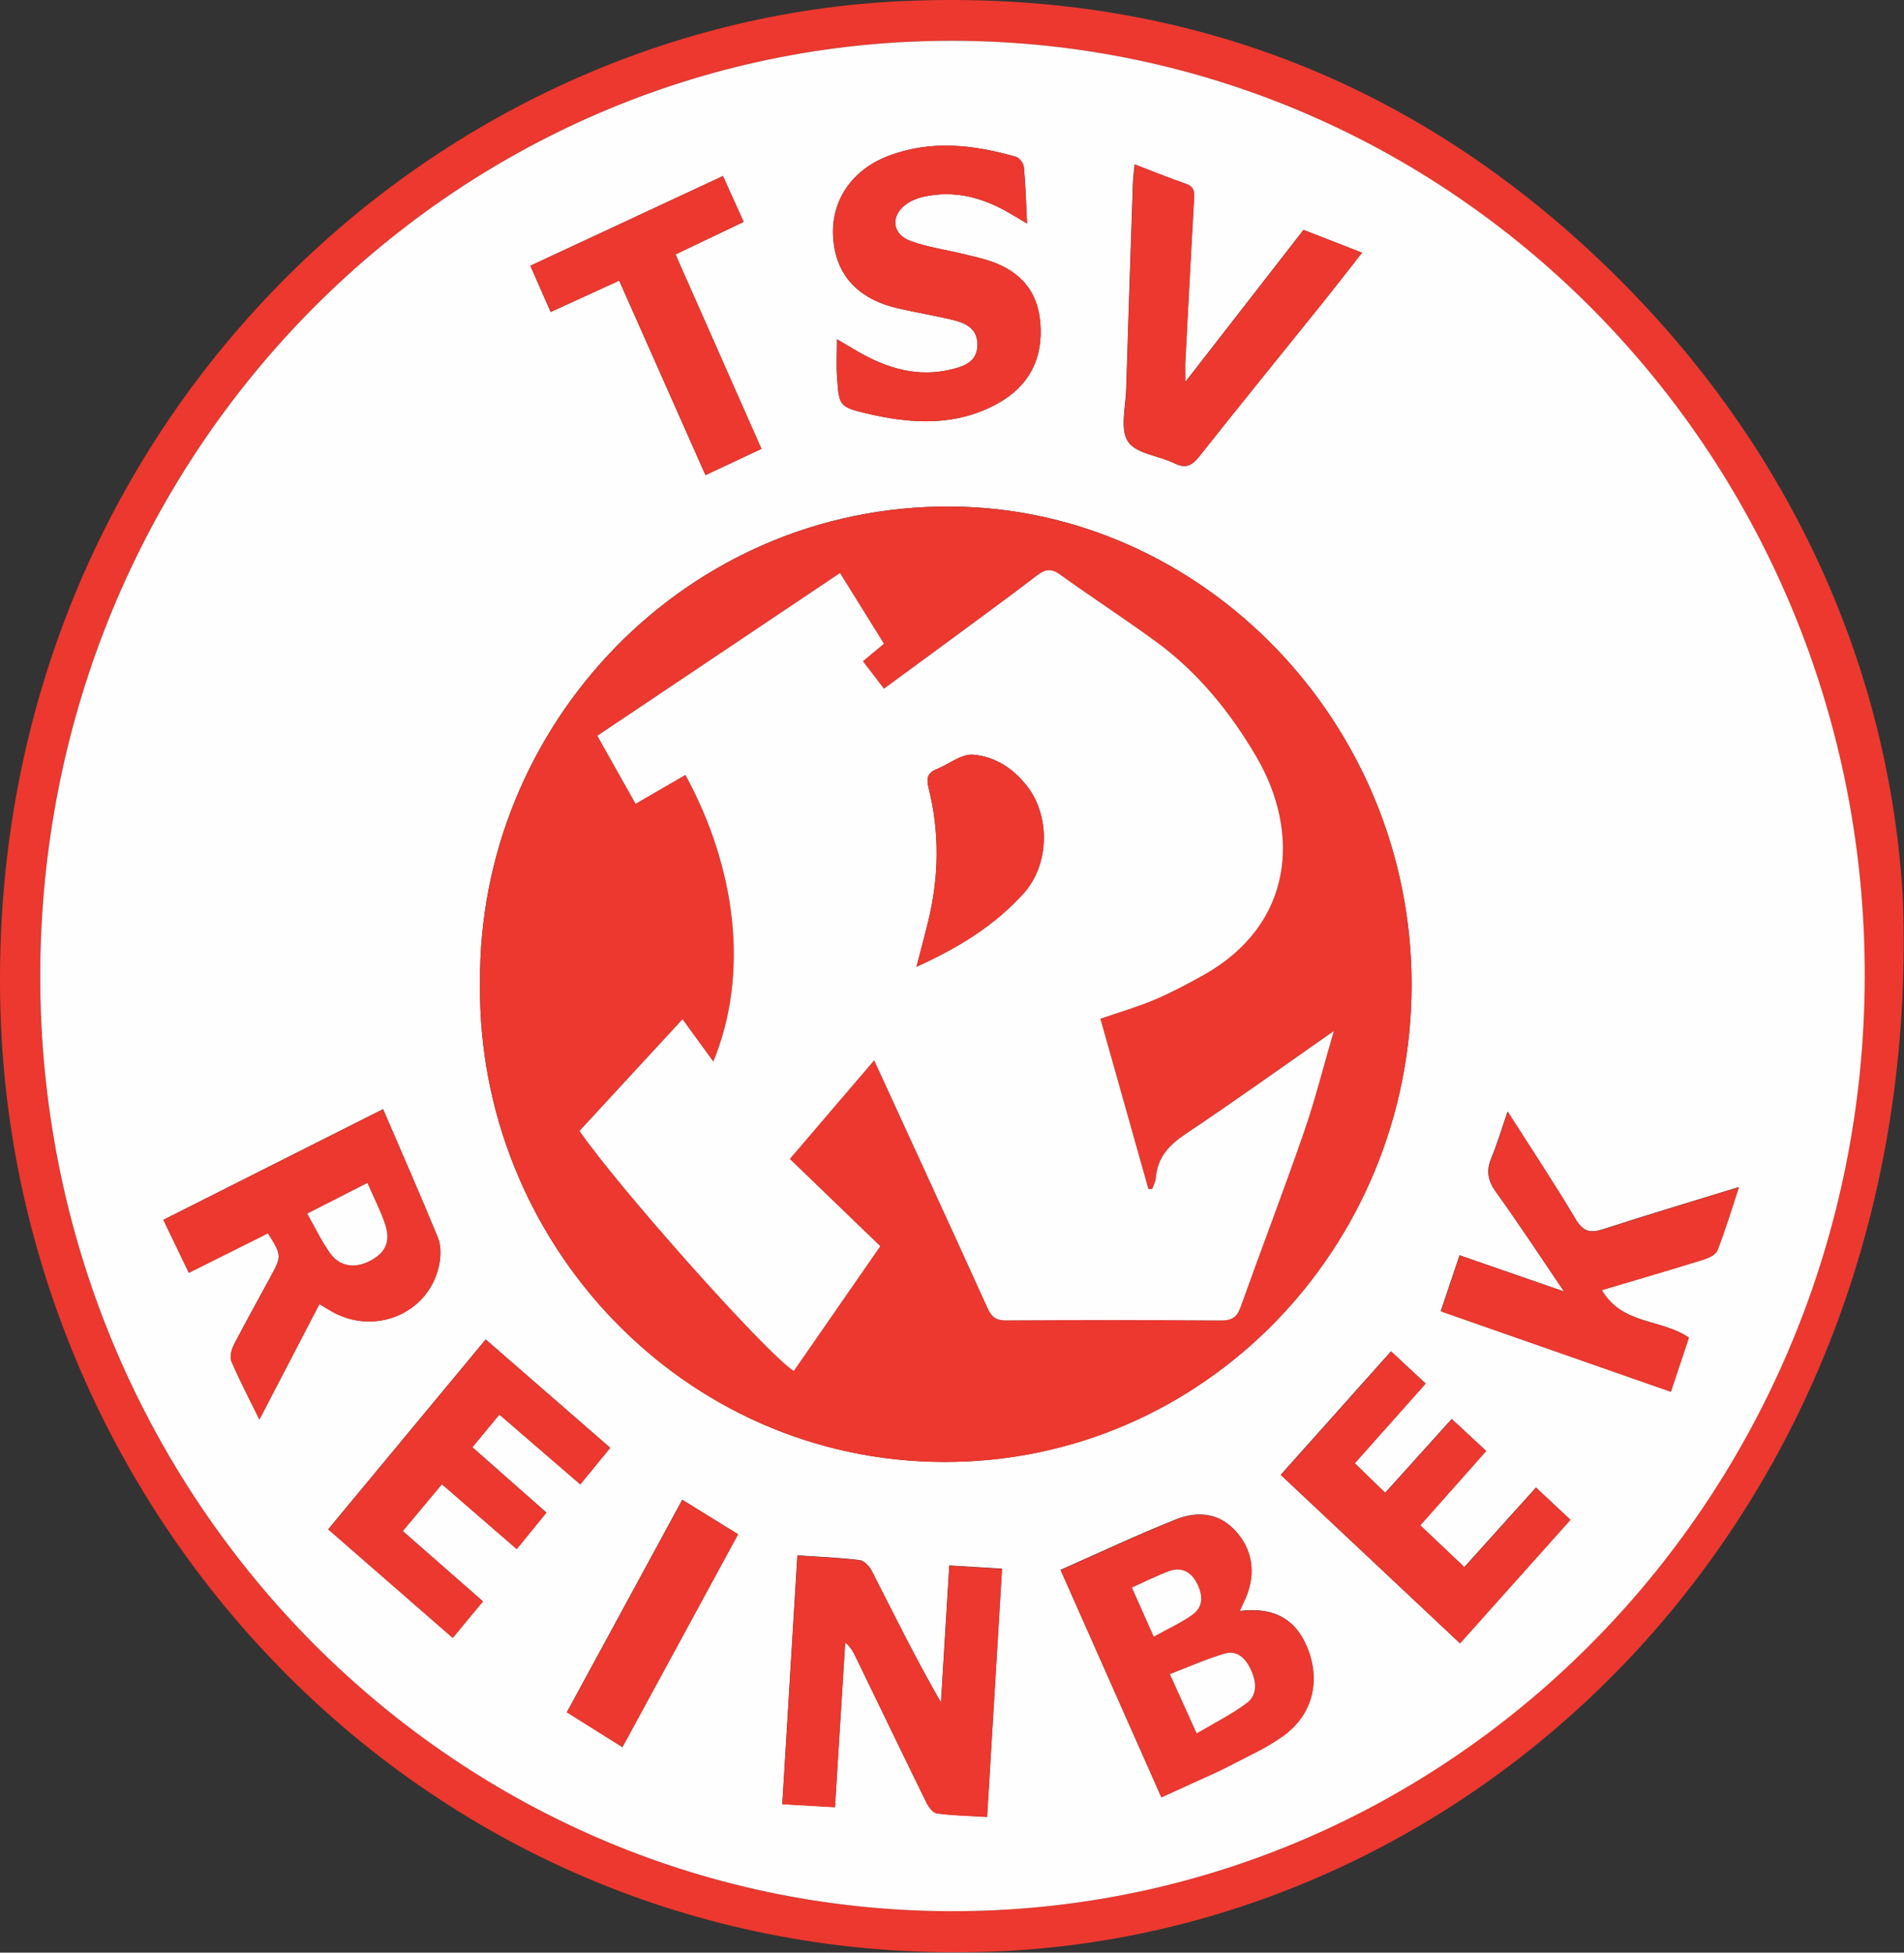
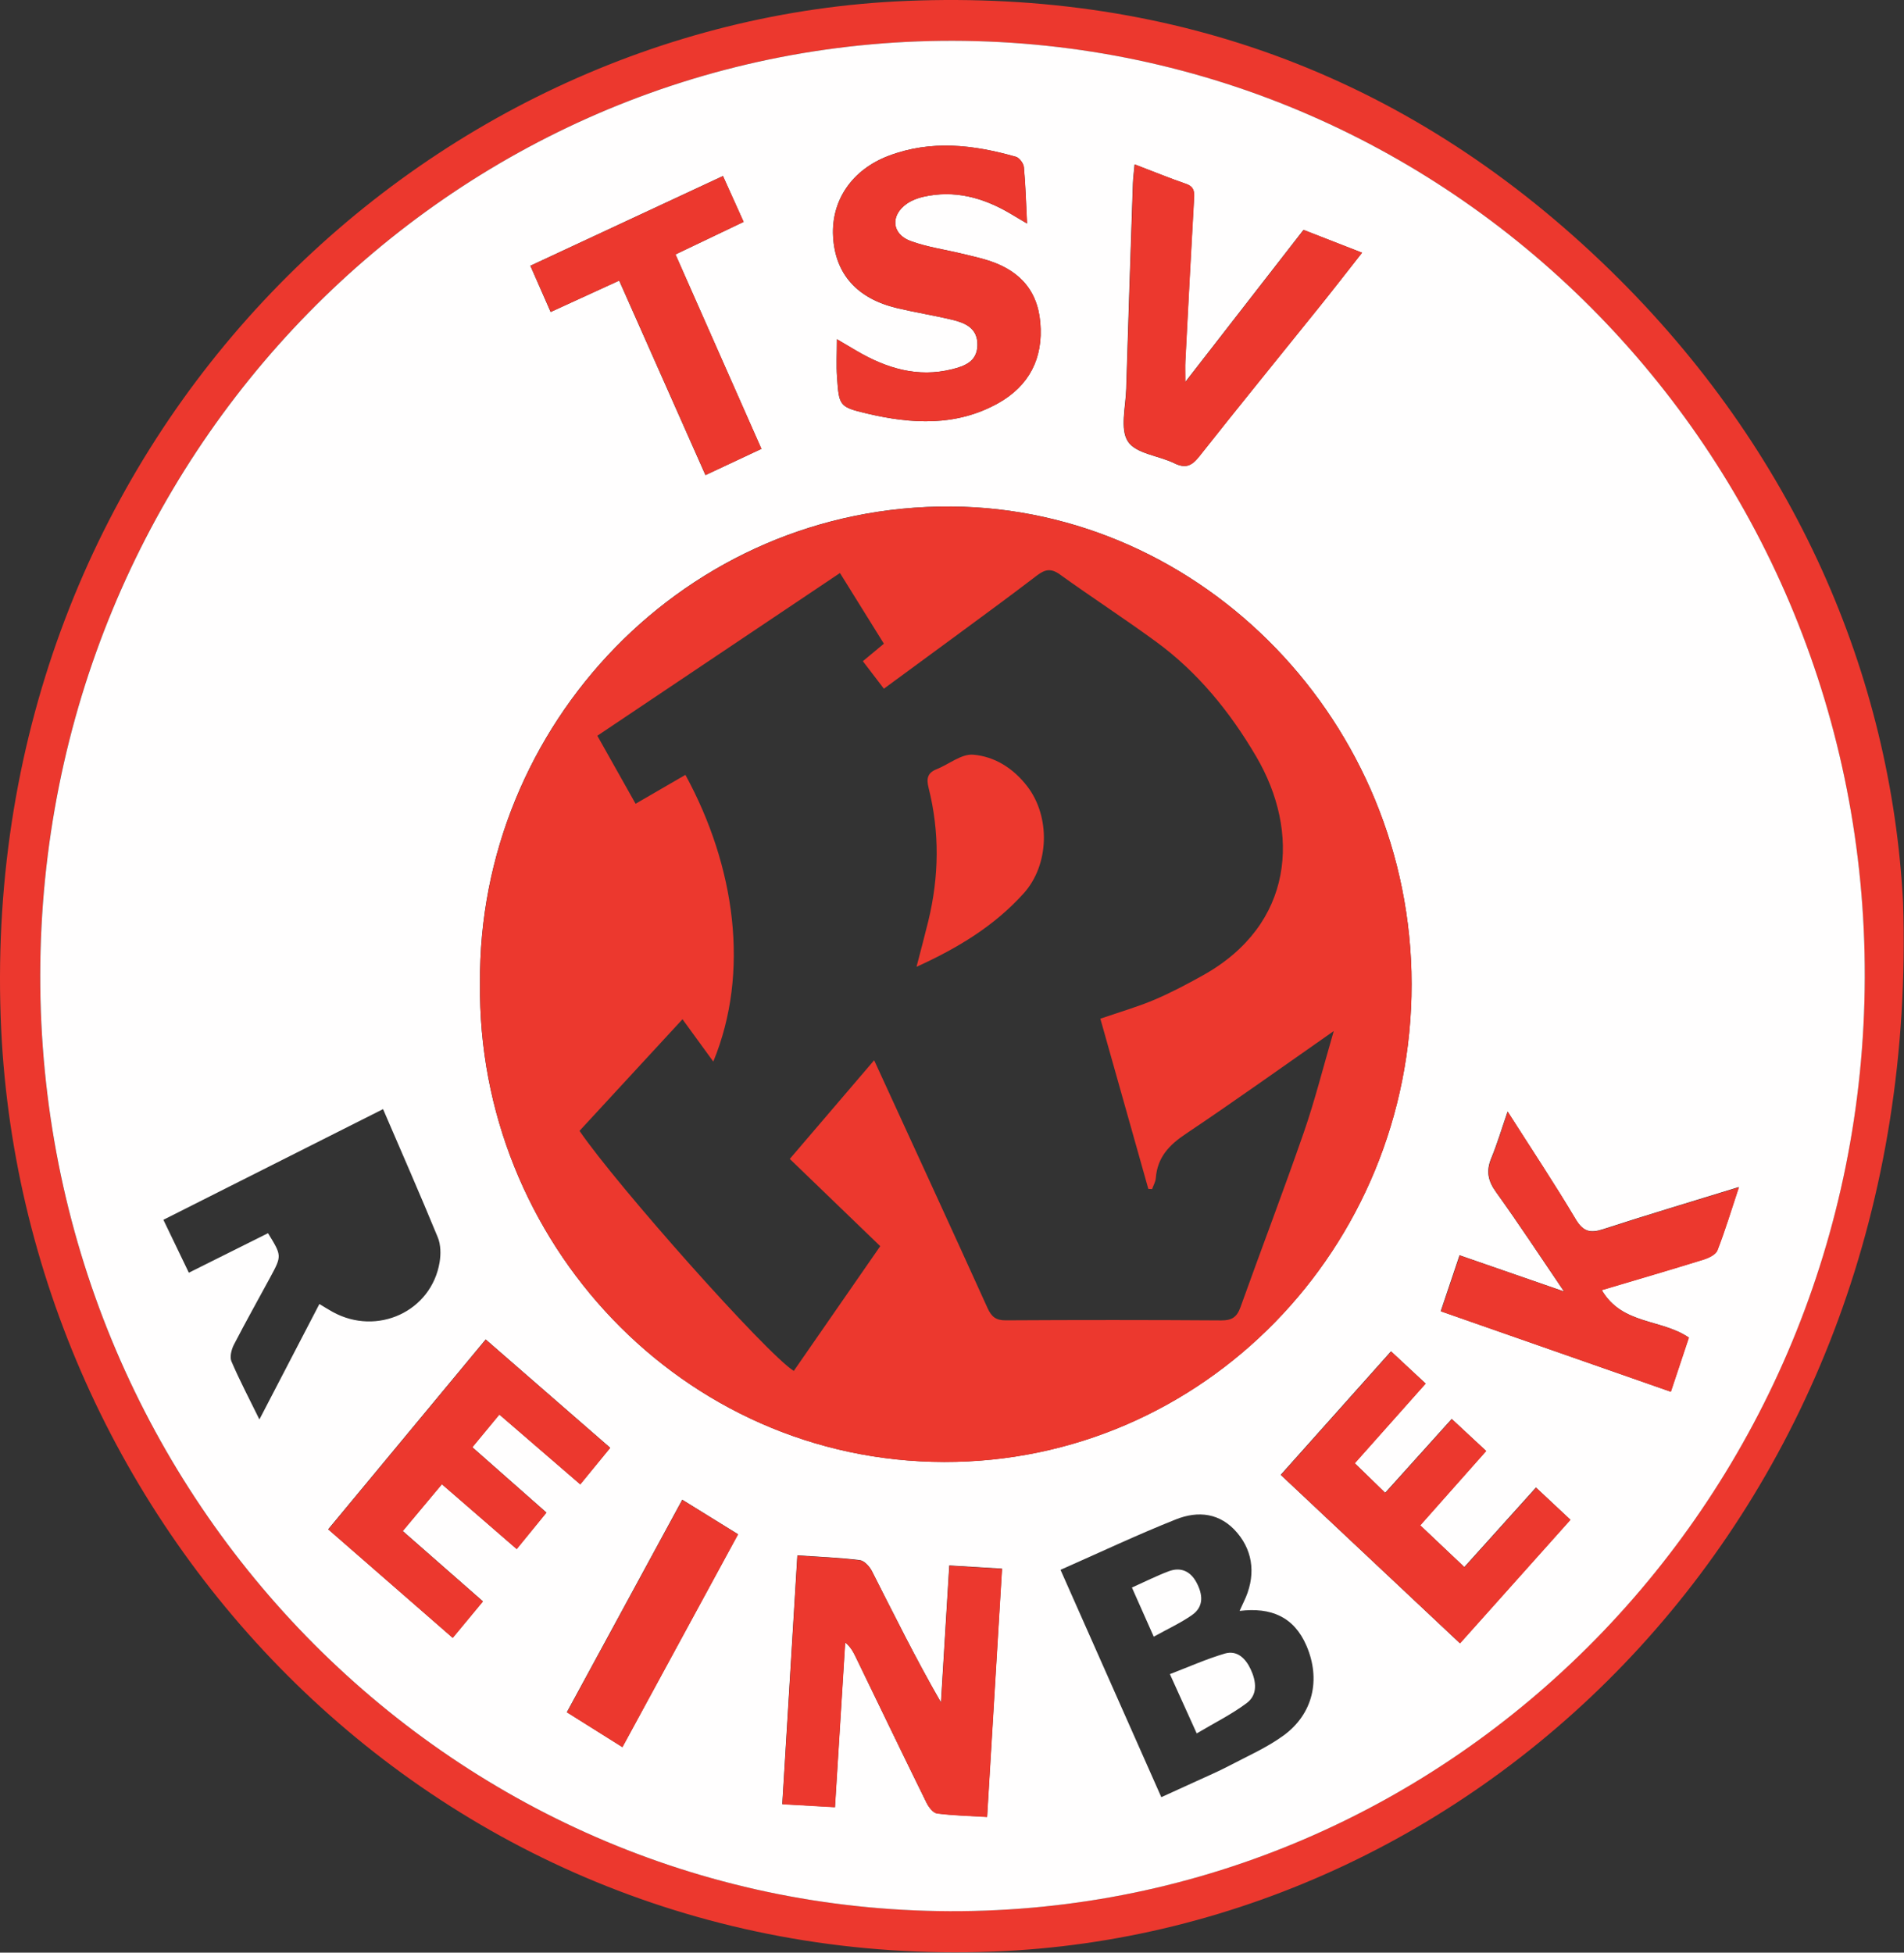
<svg xmlns="http://www.w3.org/2000/svg" width="390.09" height="400" version="1.1" viewBox="0 0 390.09 400">
  <rect x="0" y="0" width="390.09" height="400" fill="#333333" stroke="none" />
  <defs>
    <clipPath id="clipPath1188">
      <path d="m-94.248 66.586v-170.75h604.5v170.75z" clip-rule="evenodd" />
    </clipPath>
    <clipPath id="clipPath1189">
-       <path d="m-49.561 98.064v-170.75h604.5v170.75z" clip-rule="evenodd" />
-     </clipPath>
+       </clipPath>
    <clipPath id="clipPath1190">
      <path d="m-110.04 126.21v-170.75h604.5v170.75z" clip-rule="evenodd" />
    </clipPath>
    <clipPath id="clipPath1191">
      <path d="m-112.83 132.31v-170.75h604.5v170.75z" clip-rule="evenodd" />
    </clipPath>
    <clipPath id="clipPath1192">
      <path d="m-69.532 52.965v-170.75h604.5v170.75z" clip-rule="evenodd" />
    </clipPath>
    <clipPath id="clipPath1193">
      <path d="m-68.607 121.31v-170.75h604.5v170.75z" clip-rule="evenodd" />
    </clipPath>
    <clipPath id="clipPath1194">
      <path d="m-65.931 24.222v-170.75h604.5v170.75z" clip-rule="evenodd" />
    </clipPath>
    <clipPath id="clipPath1195">
      <path d="m-120.97 110.42v-170.75h604.5v170.75z" clip-rule="evenodd" />
    </clipPath>
    <clipPath id="clipPath1196">
      <path d="m-51.102 109.55v-170.75h604.5v170.75z" clip-rule="evenodd" />
    </clipPath>
    <clipPath id="clipPath1197">
      <path d="m-109.17 23.368v-170.75h604.5v170.75z" clip-rule="evenodd" />
    </clipPath>
    <clipPath id="clipPath1198">
      <path d="m-132.71 92.838v-170.75h604.5v170.75z" clip-rule="evenodd" />
    </clipPath>
    <clipPath id="clipPath1199">
-       <path d="m-39.012 92.658v-170.75h604.5v170.75z" clip-rule="evenodd" />
+       <path d="m-39.012 92.658v-170.75v170.75z" clip-rule="evenodd" />
    </clipPath>
    <clipPath id="clipPath1200">
      <path d="m-87.998 21.555v-170.75h604.5v170.75z" clip-rule="evenodd" />
    </clipPath>
    <clipPath id="clipPath1201">
      <path d="m-104.82 122.1v-170.75h604.5v170.75z" clip-rule="evenodd" />
    </clipPath>
    <clipPath id="clipPath1202">
      <path d="m-84.41 125.39v-170.75h604.5v170.75z" clip-rule="evenodd" />
    </clipPath>
    <clipPath id="clipPath1203">
      <path d="m-61.997 48.312v-170.75h604.5v170.75z" clip-rule="evenodd" />
    </clipPath>
    <clipPath id="clipPath1204">
      <path d="m-29.929 14.248v-170.75h604.5v170.75z" clip-rule="evenodd" />
    </clipPath>
    <clipPath id="clipPath1205">
      <path d="m-25.593 10.572v-170.75h604.5v170.75z" clip-rule="evenodd" />
    </clipPath>
  </defs>
  <g transform="translate(-32.033 -16.748)" fill-rule="evenodd">
    <path transform="matrix(2.793 0 0 -2.793 28.028 14.68)" d="m138.22-72.428c0.108 37.848-29.764 68.641-66.9 68.697-36.834 0.055-66.893-30.426-66.939-68.541-0.045-37.928 29.895-68.528 66.728-68.643 36.979-0.116 67.001 30.523 67.111 68.488zm2.811 5.538c1.471-44.478-30.703-75.609-66.731-76.988-40.627-1.555-71.497 31.063-72.817 68.535-1.483 42.092 30.682 73.085 66.463 74.536 19.883 0.807 37.202-5.712 51.613-19.766 13.61-13.276 20.592-29.774 21.472-46.317z" clip-path="url(#clipPath1205)" fill="#ec382e" />
    <path transform="matrix(2.793 0 0 -2.793 40.14 24.949)" d="m42.751-125.2c2.883 5.305 5.681 10.452 8.483 15.61-1.431 0.886-2.726 1.687-4.09 2.53-2.834-5.218-5.635-10.373-8.466-15.584 1.399-0.877 2.687-1.686 4.073-2.556zm10.198 95.215c-2.133 4.825-4.205 9.513-6.304 14.26 1.725 0.824 3.335 1.593 4.998 2.387-0.534 1.187-1.018 2.261-1.515 3.363-4.717-2.197-9.376-4.368-14.127-6.581 0.514-1.17 0.998-2.273 1.488-3.39 1.729 0.792 3.352 1.536 5.027 2.302 2.147-4.838 4.229-9.531 6.329-14.266 1.405 0.658 2.709 1.27 4.104 1.924zm51.238-87.601c2.727 3.05 5.398 6.038 8.1 9.06-0.884 0.828-1.677 1.571-2.522 2.36-1.775-1.972-3.506-3.893-5.255-5.833-1.121 1.061-2.148 2.031-3.241 3.066 1.644 1.853 3.226 3.636 4.837 5.453-0.871 0.81-1.665 1.547-2.521 2.344-1.663-1.845-3.259-3.616-4.882-5.416-0.787 0.765-1.501 1.458-2.237 2.173 1.781 2.001 3.479 3.909 5.2 5.844-0.877 0.815-1.676 1.559-2.534 2.357-2.717-3.043-5.383-6.027-8.09-9.057 4.435-4.168 8.752-8.224 13.144-12.351zm-70.461 16.779c2.009-1.734 3.955-3.413 5.934-5.12 0.788 0.961 1.474 1.8 2.194 2.68-3.077 2.678-6.088 5.298-9.13 7.944-3.901-4.703-7.711-9.294-11.552-13.924 3.099-2.702 6.095-5.313 9.131-7.958 0.749 0.904 1.465 1.766 2.216 2.673-1.999 1.753-3.91 3.428-5.884 5.16 1.007 1.202 1.931 2.308 2.874 3.435 1.876-1.627 3.642-3.157 5.487-4.755 0.764 0.936 1.448 1.775 2.18 2.673-1.835 1.619-3.616 3.191-5.434 4.793 0.686 0.83 1.302 1.577 1.982 2.399zm46.597 91.686c-0.054-0.6-0.111-1.002-0.124-1.405-0.169-5.025-0.341-10.051-0.492-15.077-0.039-1.309-0.466-2.937 0.125-3.841 0.591-0.904 2.257-1.034 3.408-1.598 0.805-0.395 1.266-0.204 1.814 0.49 2.935 3.713 5.926 7.379 8.889 11.067 1.01 1.256 1.997 2.533 3.062 3.886-1.532 0.597-2.904 1.132-4.293 1.674-2.855-3.673-5.664-7.288-8.672-11.156 0 0.746-0.018 1.144 2e-3 1.538 0.203 3.908 0.405 7.817 0.628 11.724 0.032 0.558 0.11 1.035-0.578 1.271-1.209 0.416-2.397 0.903-3.769 1.427zm22.458-84.114c5.662-1.98 11.221-3.924 16.871-5.901 0.465 1.395 0.911 2.734 1.323 3.973-2.046 1.389-4.885 0.923-6.389 3.482 2.564 0.764 5.02 1.478 7.462 2.237 0.381 0.119 0.895 0.36 1.02 0.679 0.569 1.458 1.021 2.962 1.578 4.638-3.458-1.067-6.716-2.037-9.95-3.088-0.943-0.308-1.472-0.194-2.028 0.741-1.551 2.609-3.233 5.137-4.983 7.883-0.446-1.292-0.77-2.386-1.203-3.432-0.386-0.935-0.238-1.65 0.355-2.475 1.653-2.297 3.206-4.669 4.985-7.286-2.755 0.955-5.196 1.8-7.662 2.655-0.468-1.394-0.896-2.666-1.379-4.106zm-86.024 5.723c1.012-1.649 1.018-1.652 0.176-3.213-0.892-1.654-1.816-3.291-2.677-4.961-0.181-0.353-0.321-0.9-0.183-1.225 0.598-1.397 1.309-2.743 2.053-4.262 1.506 2.898 2.932 5.642 4.4 8.466 0.373-0.223 0.667-0.412 0.974-0.58 3.265-1.798 7.251 0.04 7.846 3.653 0.096 0.585 0.086 1.279-0.133 1.812-1.294 3.149-2.664 6.265-4.016 9.41-5.532-2.787-10.776-5.428-16.115-8.118 0.644-1.34 1.253-2.603 1.868-3.881 1.997 0.997 3.904 1.949 5.807 2.898zm55.676 74.054c-0.081 1.599-0.113 2.874-0.234 4.14-0.027 0.276-0.331 0.682-0.58 0.754-3.103 0.886-6.227 1.256-9.345 0.071-2.676-1.016-4.206-3.258-4.068-5.9 0.145-2.759 1.75-4.576 4.713-5.275 1.327-0.313 2.676-0.528 4.003-0.844 0.967-0.232 1.898-0.611 1.872-1.872-0.023-1.194-0.927-1.527-1.85-1.759-2.537-0.637-4.835 0.068-7.022 1.352-0.432 0.253-0.863 0.51-1.438 0.848 0-1.063-0.048-1.913 0.01-2.755 0.148-2.135 0.15-2.211 2.204-2.698 3.265-0.774 6.54-0.958 9.61 0.755 2.253 1.258 3.33 3.268 3.095 5.931-0.225 2.56-1.754 3.948-4.046 4.613-0.576 0.167-1.162 0.298-1.744 0.439-1.248 0.3-2.536 0.478-3.731 0.92-1.386 0.512-1.484 1.886-0.27 2.731 0.353 0.245 0.785 0.412 1.206 0.508 2.276 0.517 4.37-0.046 6.35-1.208 0.332-0.195 0.662-0.392 1.266-0.75zm9.851-115.42c0.965 0.439 1.769 0.803 2.569 1.171 0.803 0.37 1.62 0.717 2.403 1.129 1.351 0.711 2.773 1.332 4 2.228 2.166 1.581 2.734 4.104 1.685 6.561-0.922 2.157-2.625 2.852-4.914 2.573 0.142 0.311 0.219 0.488 0.304 0.66 0.891 1.821 0.735 3.627-0.466 5.054-1.251 1.489-2.884 1.646-4.508 1-2.829-1.124-5.588-2.431-8.466-3.7 2.493-5.622 4.921-11.098 7.394-16.676zm-26.698 17.739c-0.374-6.16-0.737-12.143-1.106-18.244 1.331-0.075 2.553-0.145 3.861-0.219 0.256 4.119 0.503 8.1 0.751 12.08 0.411-0.34 0.592-0.697 0.767-1.057 1.727-3.565 3.446-7.136 5.194-10.691 0.161-0.326 0.484-0.755 0.774-0.792 1.211-0.157 2.439-0.182 3.673-0.257 0.371 6.165 0.73 12.141 1.095 18.205-1.394 0.083-2.586 0.156-3.866 0.233-0.208-3.426-0.409-6.735-0.61-10.044-1.849 3.207-3.436 6.428-5.064 9.628-0.176 0.345-0.563 0.77-0.893 0.809-1.472 0.182-2.959 0.238-4.577 0.349zm-23.279 41.966c-0.24-18.902 14.808-35.085 34.046-35.117 18.971-0.031 34.302 15.666 34.288 35.056-0.015 19.136-15.3 34.882-33.748 35.021-19.457 0.149-34.746-16.024-34.587-34.96zm101.58 0.421c-0.109-37.965-30.132-68.604-67.111-68.488-36.833 0.115-66.773 30.715-66.728 68.644 0.046 38.115 30.105 68.596 66.939 68.541 37.137-0.056 67.008-30.849 66.9-68.697z" clip-path="url(#clipPath1204)" fill="#fffefe" />
    <g fill="#ec382e">
      <path transform="matrix(2.793 0 0 -2.793 129.72 120.11)" d="m26.639-5.021c-5.976-4.007-11.848-7.945-17.798-11.935 0.962-1.709 1.873-3.33 2.806-4.988 1.295 0.751 2.476 1.435 3.655 2.119 3.655-6.697 4.748-14.478 2.046-21.028-0.731 1.003-1.427 1.961-2.26 3.104-2.598-2.816-5.069-5.494-7.554-8.187 2.772-4.048 13.667-16.304 15.717-17.608 2.033 2.934 4.072 5.874 6.343 9.152-2.304 2.221-4.488 4.327-6.635 6.399 2.086 2.44 4.101 4.795 6.188 7.236 2.831-6.17 5.594-12.16 8.316-18.17 0.298-0.656 0.624-0.911 1.344-0.906 5.27 0.03 10.54 0.032 15.809-0.005 0.765-0.005 1.14 0.236 1.403 0.971 1.535 4.287 3.162 8.539 4.653 12.841 0.808 2.331 1.408 4.738 2.189 7.411-3.803-2.655-7.289-5.154-10.85-7.537-1.219-0.815-2.087-1.717-2.204-3.252-0.021-0.274-0.178-0.536-0.273-0.804-0.091 0.005-0.182 0.01-0.274 0.015-1.174 4.168-2.35 8.335-3.52 12.485 1.461 0.504 2.739 0.869 3.956 1.385 1.22 0.517 2.402 1.144 3.564 1.792 6.711 3.741 7.152 10.524 3.917 16.044-1.918 3.273-4.288 6.19-7.347 8.426-2.32 1.697-4.732 3.261-7.064 4.939-0.656 0.472-1.095 0.365-1.686-0.086-2.061-1.577-4.157-3.105-6.244-4.645-1.645-1.214-3.296-2.421-4.975-3.652-0.57 0.747-1.052 1.377-1.541 2.018 0.581 0.483 1.04 0.866 1.542 1.283-1.076 1.73-2.11 3.393-3.225 5.187zm-26.399-30.088c-0.159 18.936 15.13 35.109 34.587 34.96 18.448-0.139 33.732-15.885 33.748-35.021 0.014-19.39-15.317-35.087-34.288-35.055-19.238 0.032-34.287 16.215-34.047 35.117z" clip-path="url(#clipPath1203)" />
      <path transform="matrix(2.793 0 0 -2.793 192.33 335.41)" d="m1.106 0c1.618-0.111 3.105-0.167 4.577-0.349 0.329-0.04 0.716-0.464 0.893-0.81 1.628-3.199 3.215-6.421 5.064-9.627 0.201 3.308 0.402 6.618 0.61 10.043 1.281-0.077 2.472-0.149 3.866-0.232-0.364-6.064-0.724-12.041-1.095-18.205-1.235 0.075-2.462 0.1-3.673 0.256-0.29 0.038-0.614 0.466-0.775 0.792-1.748 3.555-3.467 7.126-5.194 10.691-0.175 0.36-0.356 0.717-0.767 1.058-0.247-3.981-0.494-7.961-0.751-12.081-1.309 0.075-2.531 0.144-3.861 0.22 0.369 6.101 0.732 12.084 1.106 18.244z" clip-path="url(#clipPath1202)" />
-       <path transform="matrix(2.793 0 0 -2.793 249.35 326.24)" d="m6.824-9.233c1.025 0.57 1.969 1.002 2.811 1.59 0.892 0.625 0.785 1.534 0.317 2.4-0.447 0.829-1.162 1.133-2.028 0.809-0.887-0.333-1.741-0.766-2.7-1.195 0.527-1.184 1.014-2.283 1.601-3.604zm3.154-7.094c1.306 0.777 2.563 1.398 3.669 2.227 0.819 0.615 0.701 1.594 0.289 2.477-0.377 0.808-1.002 1.416-1.897 1.153-1.349-0.397-2.648-0.98-4.029-1.508 0.701-1.549 1.284-2.838 1.967-4.348zm-2.584-4.695c-2.473 5.577-4.901 11.053-7.394 16.676 2.877 1.269 5.637 2.575 8.466 3.7 1.624 0.646 3.257 0.488 4.508-1.001 1.201-1.426 1.358-3.233 0.466-5.053-0.085-0.172-0.162-0.35-0.304-0.661 2.289 0.279 3.992-0.416 4.914-2.573 1.049-2.457 0.482-4.979-1.685-6.56-1.228-0.896-2.649-1.518-4-2.229-0.783-0.412-1.599-0.758-2.403-1.128-0.8-0.369-1.604-0.732-2.569-1.171z" clip-path="url(#clipPath1201)" />
      <path transform="matrix(2.793 0 0 -2.793 202.35 45.36)" d="m14.365-6.15c-0.603 0.358-0.933 0.555-1.266 0.75-1.98 1.162-4.074 1.725-6.35 1.208-0.42-0.095-0.853-0.263-1.206-0.508-1.214-0.845-1.116-2.22 0.27-2.731 1.196-0.442 2.484-0.621 3.731-0.92 0.582-0.141 1.168-0.272 1.744-0.439 2.292-0.665 3.821-2.052 4.046-4.612 0.235-2.663-0.842-4.673-3.095-5.931-3.07-1.713-6.345-1.529-9.61-0.755-2.054 0.486-2.056 0.562-2.204 2.698-0.058 0.842-0.01 1.692-0.01 2.755 0.575-0.339 1.006-0.595 1.438-0.848 2.187-1.284 4.486-1.989 7.022-1.352 0.924 0.232 1.827 0.565 1.85 1.759 0.026 1.261-0.906 1.64-1.872 1.872-1.327 0.316-2.676 0.531-4.003 0.844-2.963 0.7-4.568 2.516-4.713 5.275-0.138 2.642 1.392 4.883 4.068 5.9 3.118 1.186 6.242 0.815 9.345-0.071 0.249-0.072 0.553-0.478 0.58-0.754 0.121-1.266 0.153-2.541 0.234-4.14z" clip-path="url(#clipPath1200)" />
      <path transform="matrix(2.793 0 0 -2.793 65.512 243.98)" d="m10.55-7.656c0.6-1.05 1.066-2.053 1.7-2.926 0.728-0.999 1.883-1.114 3.019-0.474 1.063 0.599 1.407 1.417 0.974 2.676-0.339 0.988-0.821 1.923-1.279 2.974-1.516-0.773-2.902-1.479-4.414-2.25zm-2.875-1.445c-1.902-0.95-3.809-1.902-5.807-2.898-0.615 1.278-1.224 2.541-1.868 3.881 5.339 2.69 10.584 5.332 16.115 8.118 1.352-3.145 2.722-6.261 4.016-9.41 0.219-0.533 0.229-1.228 0.133-1.812-0.595-3.613-4.581-5.451-7.846-3.653-0.306 0.168-0.6 0.357-0.974 0.58-1.468-2.824-2.894-5.568-4.4-8.467-0.744 1.519-1.455 2.865-2.053 4.262-0.138 0.325 0.002 0.872 0.183 1.225 0.861 1.67 1.785 3.306 2.677 4.961 0.841 1.561 0.836 1.564-0.176 3.213z" clip-path="url(#clipPath1199)" />
      <path transform="matrix(2.793 0 0 -2.793 327.26 244.49)" d="m0-14.644c0.483 1.44 0.911 2.712 1.378 4.106 2.466-0.854 4.907-1.7 7.662-2.655-1.779 2.617-3.332 4.989-4.985 7.286-0.593 0.825-0.741 1.54-0.355 2.475 0.432 1.046 0.756 2.14 1.203 3.432 1.75-2.747 3.432-5.274 4.983-7.883 0.555-0.934 1.085-1.048 2.028-0.741 3.234 1.051 6.492 2.022 9.95 3.088-0.557-1.676-1.009-3.181-1.578-4.638-0.125-0.319-0.639-0.56-1.021-0.679-2.442-0.759-4.898-1.473-7.461-2.237 1.503-2.559 4.342-2.093 6.389-3.482-0.412-1.239-0.858-2.579-1.323-3.973-5.65 1.977-11.21 3.921-16.871 5.901z" clip-path="url(#clipPath1198)" />
      <path transform="matrix(2.793 0 0 -2.793 261.5 50.426)" d="m1.082 0c1.372-0.524 2.56-1.01 3.769-1.427 0.688-0.236 0.61-0.713 0.578-1.271-0.223-3.907-0.425-7.816-0.628-11.724-0.02-0.395-0.002-0.793-0.002-1.538 3.007 3.869 5.817 7.484 8.672 11.157 1.389-0.542 2.761-1.077 4.293-1.674-1.065-1.353-2.051-2.63-3.062-3.886-2.963-3.688-5.954-7.354-8.889-11.067-0.548-0.694-1.008-0.885-1.814-0.49-1.151 0.564-2.817 0.695-3.408 1.598-0.591 0.905-0.164 2.532-0.125 3.841 0.151 5.026 0.323 10.052 0.492 15.077 0.013 0.403 0.07 0.805 0.124 1.405z" clip-path="url(#clipPath1197)" />
      <path transform="matrix(2.793 0 0 -2.793 99.287 291.17)" d="m12.554-5.504c-0.68-0.822-1.296-1.569-1.982-2.399 1.817-1.603 3.598-3.174 5.434-4.794-0.733-0.898-1.416-1.736-2.18-2.673-1.845 1.599-3.611 3.129-5.487 4.756-0.943-1.127-1.867-2.233-2.874-3.436 1.974-1.732 3.884-3.407 5.884-5.16-0.751-0.906-1.467-1.769-2.216-2.673-3.036 2.646-6.032 5.257-9.131 7.958 3.841 4.63 7.651 9.221 11.552 13.924 3.042-2.646 6.053-5.266 9.13-7.944-0.72-0.88-1.407-1.719-2.194-2.68-1.978 1.707-3.925 3.386-5.934 5.12z" clip-path="url(#clipPath1196)" />
      <path transform="matrix(2.793 0 0 -2.793 294.47 293.61)" d="m13.144-21.408c-4.393 4.127-8.71 8.183-13.144 12.351 2.707 3.03 5.372 6.014 8.09 9.057 0.859-0.798 1.658-1.542 2.534-2.357-1.721-1.935-3.419-3.843-5.2-5.844 0.736-0.715 1.45-1.409 2.237-2.173 1.623 1.8 3.218 3.571 4.881 5.416 0.857-0.797 1.651-1.534 2.522-2.344-1.612-1.817-3.194-3.6-4.837-5.453 1.093-1.035 2.12-2.005 3.241-3.066 1.749 1.94 3.48 3.861 5.255 5.833 0.844-0.79 1.637-1.532 2.522-2.36-2.702-3.023-5.373-6.01-8.1-9.06z" clip-path="url(#clipPath1195)" />
      <path transform="matrix(2.793 0 0 -2.793 140.71 52.81)" d="m16.948-20.01c-1.395-0.654-2.699-1.266-4.104-1.924-2.1 4.735-4.183 9.427-6.329 14.265-1.675-0.766-3.298-1.51-5.027-2.302-0.49 1.117-0.974 2.22-1.488 3.39 4.751 2.212 9.41 4.384 14.127 6.581 0.497-1.103 0.981-2.177 1.515-3.363-1.663-0.794-3.273-1.563-4.998-2.387 2.099-4.747 4.171-9.435 6.304-14.26z" clip-path="url(#clipPath1194)" />
      <path transform="matrix(2.793 0 0 -2.793 148.19 324.01)" d="m4.073-18.14c-1.386 0.871-2.674 1.679-4.073 2.557 2.832 5.211 5.633 10.366 8.466 15.584 1.364-0.842 2.659-1.644 4.09-2.529-2.803-5.158-5.601-10.306-8.483-15.611z" clip-path="url(#clipPath1193)" />
    </g>
    <g fill="#fffefe">
-       <path transform="matrix(2.793 0 0 -2.793 150.77 133.1)" d="m24.716-29.249c3.079 1.398 5.719 3.016 7.852 5.378 1.901 2.106 1.975 5.64 0.27 7.857-1.026 1.335-2.401 2.192-3.966 2.322-0.863 0.071-1.784-0.707-2.692-1.069-0.664-0.265-0.75-0.688-0.58-1.36 0.819-3.252 0.768-6.512-0.019-9.764-0.258-1.065-0.545-2.122-0.866-3.364zm-5.612 28.881c1.115-1.794 2.149-3.457 3.225-5.187-0.502-0.417-0.961-0.8-1.542-1.283 0.489-0.64 0.971-1.271 1.541-2.018 1.679 1.232 3.33 2.438 4.975 3.652 2.087 1.541 4.184 3.069 6.244 4.645 0.59 0.451 1.03 0.558 1.685 0.086 2.332-1.678 4.744-3.242 7.064-4.939 3.059-2.236 5.429-5.153 7.347-8.426 3.235-5.52 2.794-12.303-3.917-16.044-1.162-0.648-2.343-1.275-3.564-1.792-1.217-0.516-2.495-0.881-3.956-1.385 1.17-4.15 2.345-8.318 3.52-12.485 0.091-5e-3 0.182-0.01 0.274-0.015 0.094 0.268 0.252 0.53 0.273 0.804 0.117 1.535 0.985 2.437 2.204 3.252 3.561 2.383 7.048 4.882 10.85 7.537-0.781-2.673-1.38-5.079-2.189-7.411-1.491-4.302-3.118-8.554-4.653-12.841-0.262-0.734-0.637-0.976-1.403-0.971-5.27 0.037-10.54 0.036-15.809 0.005-0.72-0.004-1.046 0.25-1.344 0.906-2.723 6.01-5.486 12-8.316 18.17-2.087-2.441-4.102-4.796-6.188-7.236 2.147-2.072 4.332-4.179 6.635-6.399-2.271-3.277-4.31-6.218-6.343-9.152-2.05 1.304-12.945 13.56-15.717 17.608 2.485 2.693 4.956 5.372 7.554 8.187 0.833-1.143 1.529-2.101 2.259-3.104 2.702 6.55 1.609 14.331-2.046 21.028-1.18-0.684-2.361-1.368-3.655-2.119-0.933 1.657-1.844 3.279-2.806 4.988 5.95 3.99 11.822 7.928 17.798 11.935z" clip-path="url(#clipPath1192)" />
      <path transform="matrix(2.793 0 0 -2.793 271.72 354.75)" d="m1.967-6.119c-0.683 1.51-1.266 2.799-1.967 4.348 1.381 0.528 2.679 1.111 4.029 1.508 0.895 0.263 1.52-0.346 1.897-1.153 0.412-0.882 0.53-1.862-0.289-2.477-1.107-0.829-2.363-1.449-3.669-2.227z" clip-path="url(#clipPath1191)" />
      <path transform="matrix(2.793 0 0 -2.793 263.94 337.72)" d="m1.601-5.123c-0.586 1.32-1.074 2.42-1.601 3.604 0.959 0.43 1.813 0.862 2.7 1.195 0.866 0.325 1.581 0.02 2.028-0.809 0.468-0.867 0.576-1.775-0.317-2.4-0.841-0.588-1.786-1.02-2.811-1.59z" clip-path="url(#clipPath1190)" />
      <path transform="matrix(2.793 0 0 -2.793 94.982 259.08)" d="m0-2.25c1.512 0.771 2.898 1.477 4.414 2.25 0.458-1.051 0.94-1.987 1.279-2.974 0.433-1.26 0.089-2.077-0.974-2.676-1.136-0.64-2.291-0.525-3.019 0.474-0.634 0.873-1.1 1.876-1.7 2.926z" clip-path="url(#clipPath1189)" />
    </g>
    <path transform="matrix(2.793 0 0 -2.793 219.81 171.15)" d="m0-15.628c0.32 1.242 0.607 2.3 0.866 3.364 0.788 3.251 0.838 6.512 0.019 9.764-0.169 0.672-0.084 1.095 0.58 1.36 0.908 0.362 1.829 1.14 2.692 1.069 1.564-0.13 2.94-0.987 3.966-2.322 1.705-2.216 1.631-5.751-0.27-7.857-2.133-2.362-4.773-3.98-7.852-5.378z" clip-path="url(#clipPath1188)" fill="#ec382e" />
  </g>
</svg>